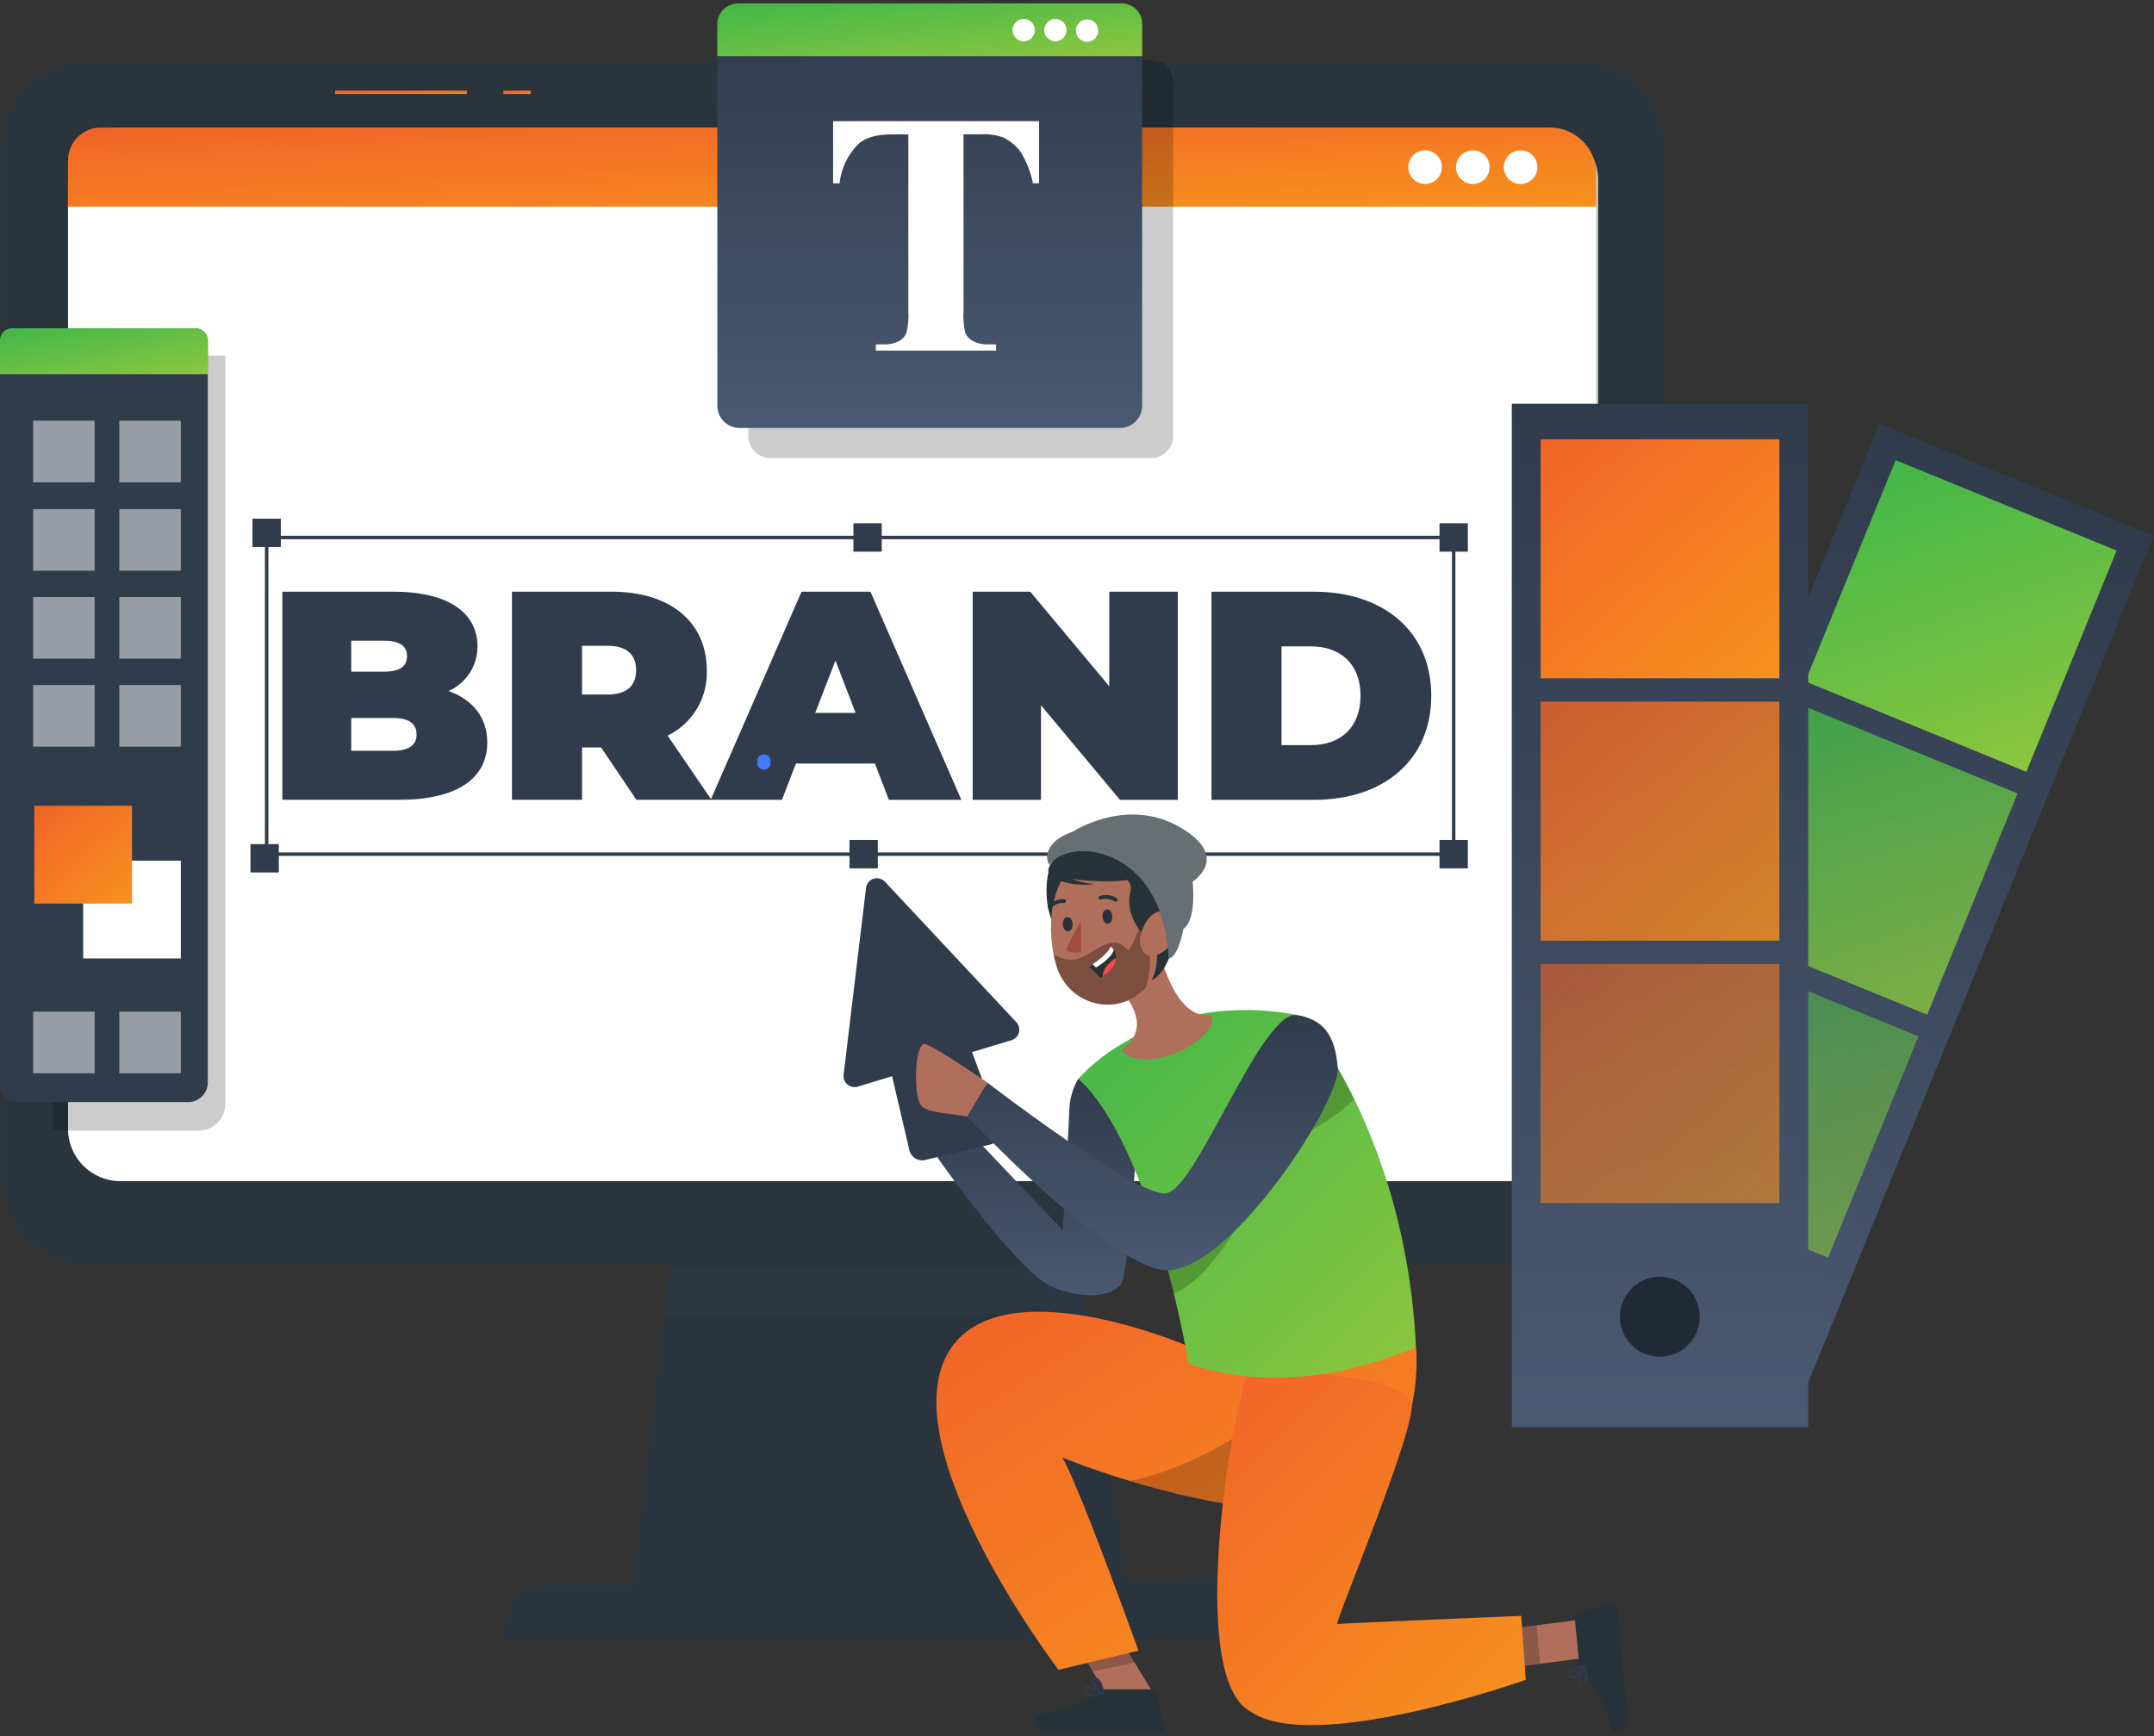
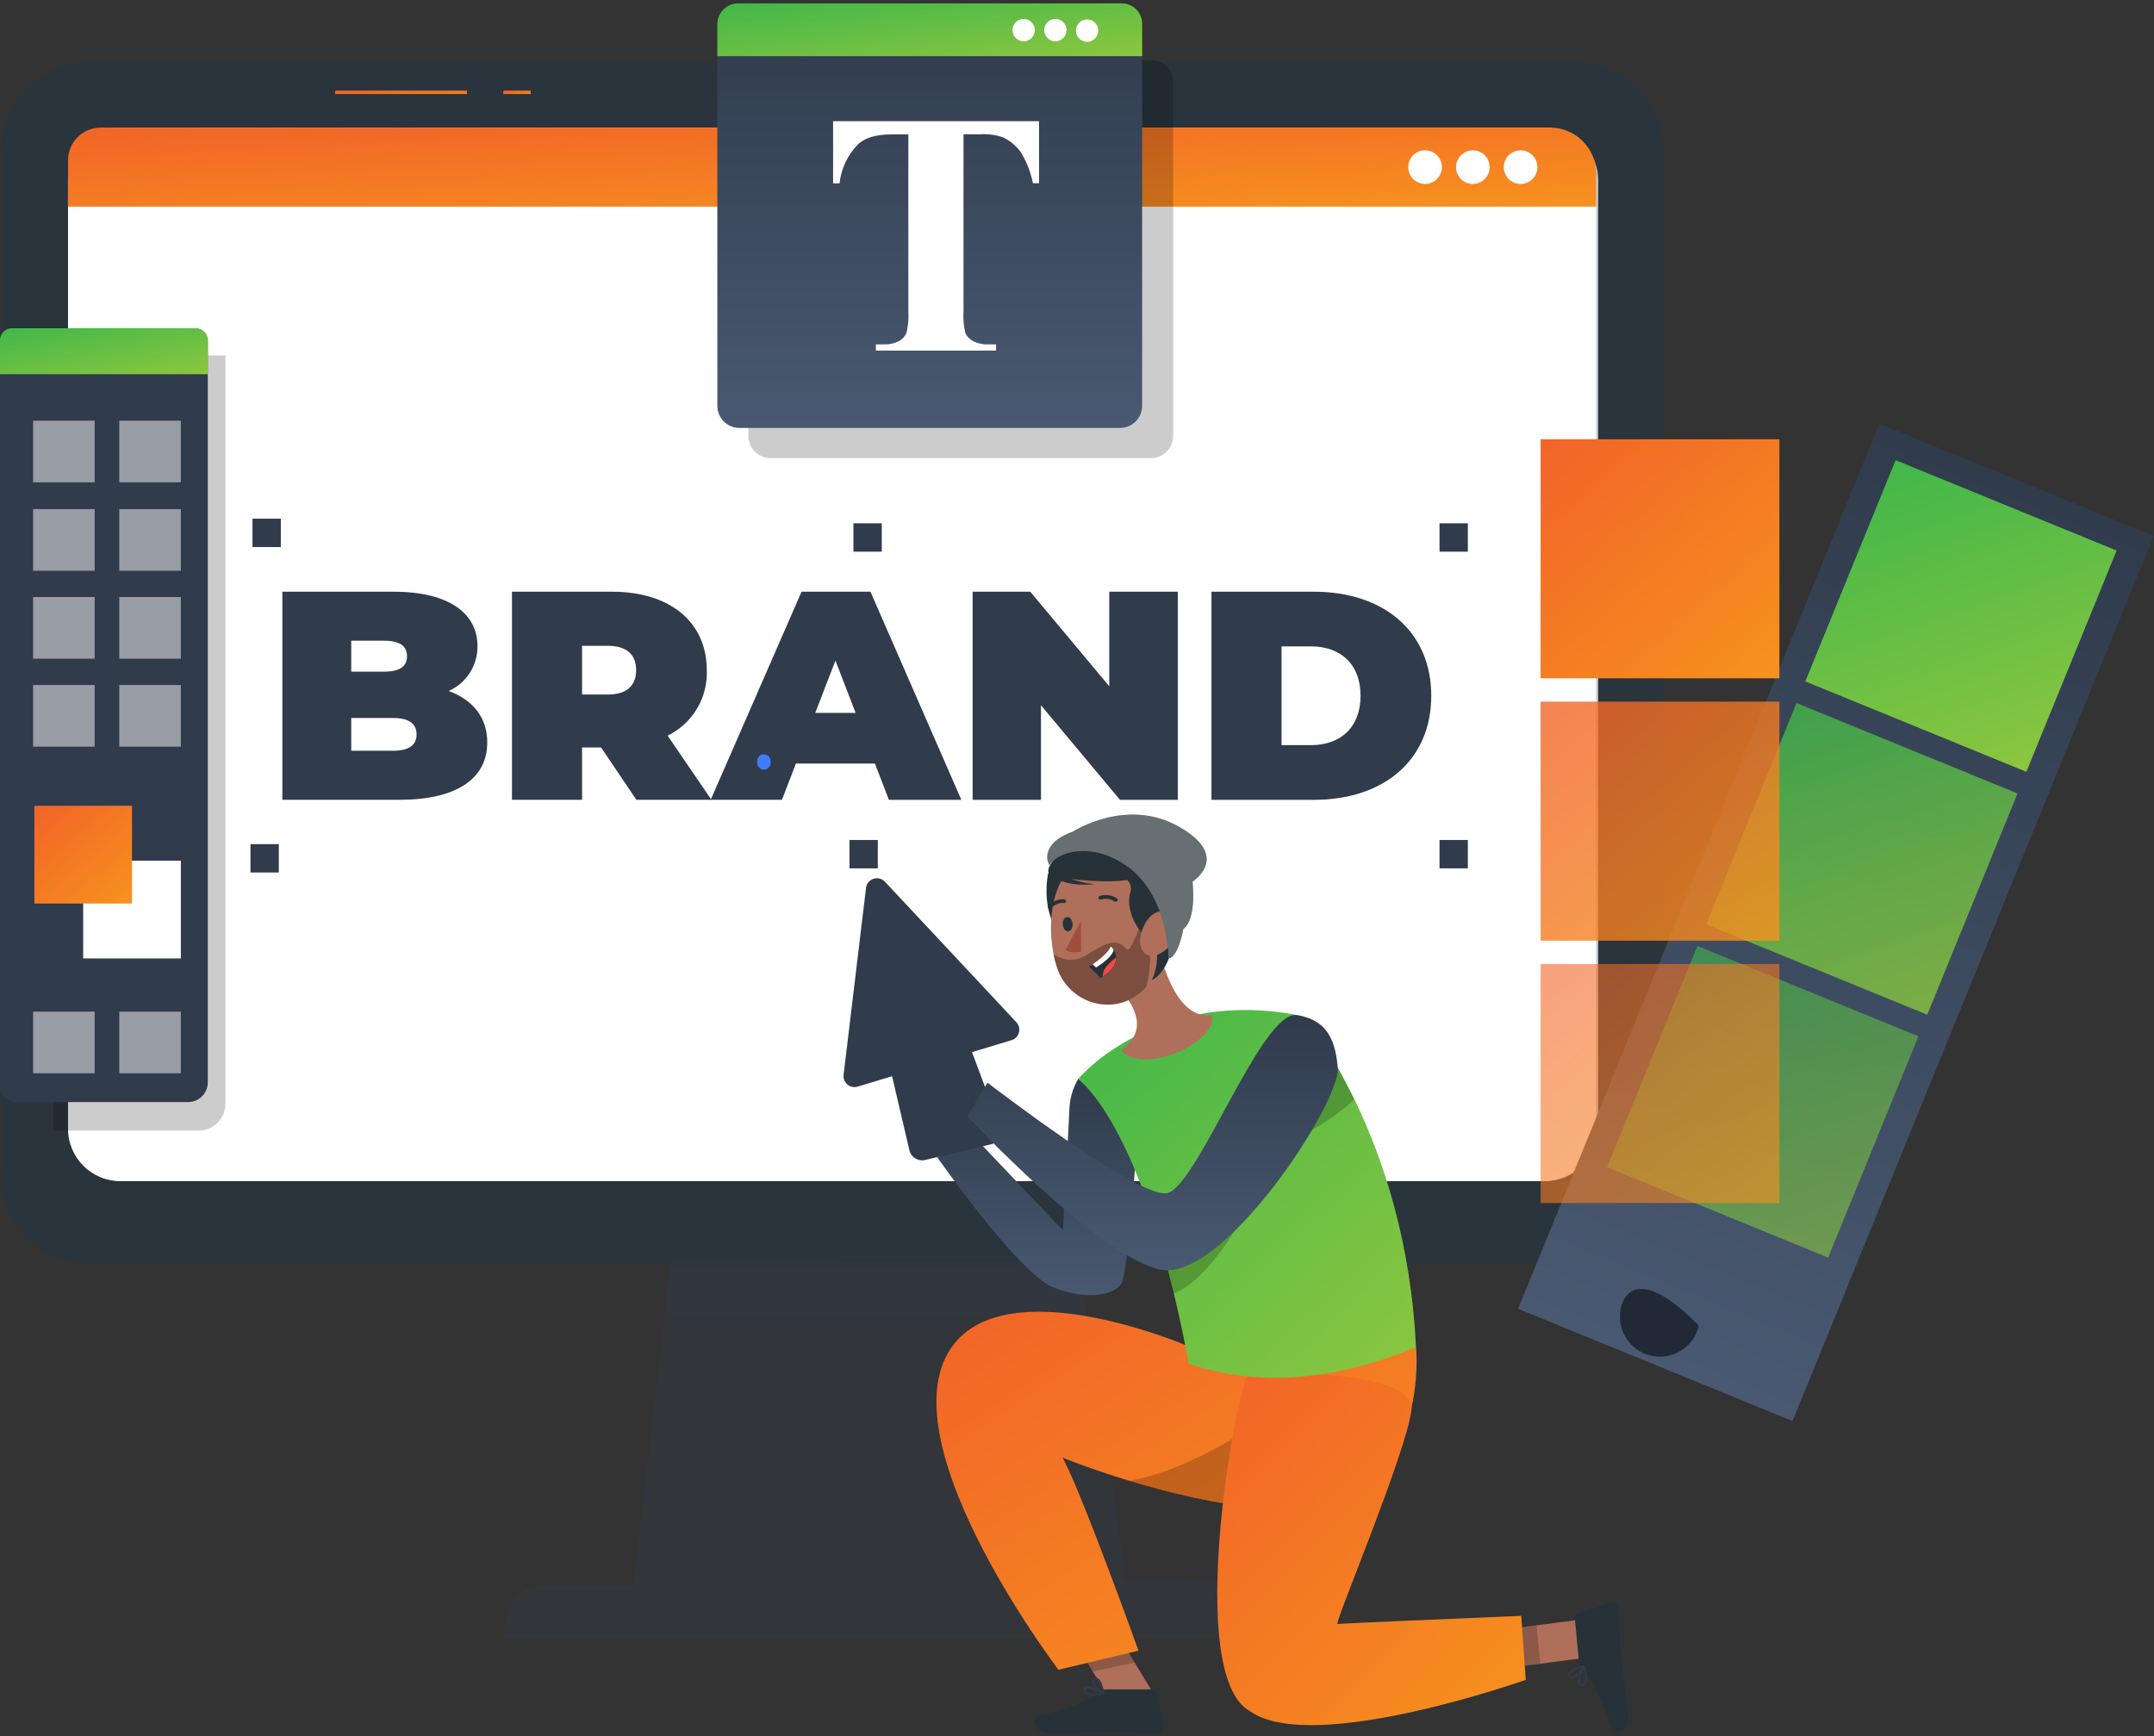
<svg xmlns="http://www.w3.org/2000/svg" width="624" height="503" viewBox="0 0 624 503" fill="none">
  <rect x="0" y="0" width="624" height="503" fill="#333333" stroke="none" />
  <path d="M19.575 80.392L23.901 87.61C24.161 88.065 24.541 88.44 24.998 88.694C25.456 88.949 25.975 89.073 26.498 89.053C28.723 88.887 30.957 88.921 33.175 89.157C35.37 89.613 35.63 80.496 35.63 80.496L19.575 80.392Z" fill="#FDAA6D" />
  <path d="M16.315 80.392C17.172 79.154 18.316 78.142 19.648 77.443C20.98 76.743 22.462 76.376 23.966 76.374H29.162L35.657 80.392H16.315Z" fill="#FDAA6D" />
  <path d="M456.272 17.839H26.044C11.897 17.839 0.429 29.321 0.429 43.485V340.539C0.429 354.703 11.897 366.185 26.044 366.185H456.272C470.419 366.185 481.887 354.703 481.887 340.539V43.485C481.887 29.321 470.419 17.839 456.272 17.839Z" fill="#263238" />
  <path opacity="0.3" d="M456.272 17.839H26.044C11.897 17.839 0.429 29.321 0.429 43.485V340.539C0.429 354.703 11.897 366.185 26.044 366.185H456.272C470.419 366.185 481.887 354.703 481.887 340.539V43.485C481.887 29.321 470.419 17.839 456.272 17.839Z" fill="#303B4C" />
  <path d="M447.257 36.956H34.864C26.492 36.956 19.705 43.751 19.705 52.133V327.014C19.705 335.396 26.492 342.191 34.864 342.191H447.257C455.629 342.191 462.416 335.396 462.416 327.014V52.133C462.416 43.751 455.629 36.956 447.257 36.956Z" fill="white" />
  <path opacity="0.7" d="M447.831 37.11H35.169C26.791 37.11 20 43.9 20 52.275V326.945C20 335.321 26.791 342.11 35.169 342.11H447.831C456.209 342.11 463 335.321 463 326.945V52.275C463 43.9 456.209 37.11 447.831 37.11Z" fill="white" />
  <path d="M29.161 36.956H449.01C450.768 36.951 452.509 37.293 454.134 37.962C455.76 38.632 457.237 39.616 458.482 40.857C459.728 42.099 460.716 43.575 461.391 45.199C462.066 46.824 462.414 48.566 462.416 50.325V59.871H19.705V46.424C19.708 43.914 20.706 41.508 22.479 39.733C24.251 37.958 26.654 36.96 29.161 36.956Z" fill="url(#paint0_linear_491_132666)" />
  <path d="M445.374 48.414C445.377 49.379 445.093 50.323 444.559 51.127C444.026 51.93 443.266 52.557 442.376 52.928C441.486 53.3 440.506 53.398 439.561 53.211C438.615 53.025 437.746 52.561 437.063 51.88C436.381 51.198 435.916 50.329 435.727 49.383C435.538 48.436 435.633 47.455 436.001 46.563C436.37 45.672 436.994 44.909 437.795 44.373C438.597 43.836 439.539 43.55 440.503 43.55C441.793 43.55 443.03 44.062 443.943 44.974C444.856 45.885 445.371 47.122 445.374 48.414Z" fill="white" />
  <path d="M431.539 48.414C431.542 49.379 431.258 50.323 430.724 51.127C430.191 51.93 429.431 52.557 428.541 52.928C427.651 53.3 426.671 53.398 425.726 53.211C424.78 53.025 423.911 52.561 423.228 51.88C422.546 51.198 422.08 50.329 421.891 49.383C421.702 48.436 421.798 47.455 422.166 46.563C422.535 45.672 423.159 44.909 423.96 44.373C424.762 43.836 425.704 43.55 426.668 43.55C427.958 43.55 429.195 44.062 430.108 44.974C431.021 45.885 431.536 47.122 431.539 48.414Z" fill="white" />
  <path d="M412.835 53.29C415.525 53.29 417.706 51.107 417.706 48.414C417.706 45.72 415.525 43.537 412.835 43.537C410.145 43.537 407.964 45.72 407.964 48.414C407.964 51.107 410.145 53.29 412.835 53.29Z" fill="white" />
  <path d="M97.085 26.734H135.274" stroke="url(#paint1_linear_491_132666)" strokeLinecap="round" strokeLinejoin="round" />
  <path d="M145.795 26.735H153.745" stroke="url(#paint2_linear_491_132666)" strokeLinecap="round" strokeLinejoin="round" />
-   <path d="M194.415 364.963L183.53 459.338H156.589C150.744 459.338 146.016 465.841 146.016 473.748V474.775H361.721C361.721 465.334 356.057 457.7 349.121 457.869C338.729 458.038 325.584 458.155 325.986 457.609C326.636 456.724 311.594 363.831 312.477 365.015C313.36 366.198 194.415 364.963 194.415 364.963Z" fill="#263238" />
  <path opacity="0.3" d="M194.415 364.963L183.53 459.338H156.589C150.744 459.338 146.016 465.841 146.016 473.748V474.775H361.721C361.721 465.334 356.057 457.7 349.121 457.869C338.729 458.038 325.584 458.155 325.986 457.609C326.636 456.724 311.594 363.831 312.477 365.015C313.36 366.198 194.415 364.963 194.415 364.963Z" fill="#303B4C" />
  <path opacity="0.3" d="M194.155 366.913H312.62L314.62 380.854H192.544L194.155 366.913Z" fill="#303B4C" />
  <path d="M141.158 215.082C141.158 225.603 132.286 231.715 115.686 231.715H81.796V171.425H113.971C130.585 171.425 138.327 178.058 138.327 187.187C138.355 189.934 137.579 192.63 136.094 194.941C134.61 197.252 132.483 199.077 129.974 200.192C137.041 202.767 141.158 207.943 141.158 215.082ZM101.748 185.626V194.587H111.282C115.855 194.587 117.907 193.039 117.907 190.113C117.907 187.187 115.855 185.626 111.282 185.626H101.748ZM120.674 212.767C120.674 209.659 118.439 208.021 113.958 208.021H101.748V217.501H113.958C118.452 217.501 120.687 215.863 120.687 212.767H120.674Z" fill="#303B4C" />
  <path d="M174.125 216.552H168.617V231.715H148.314V171.425H177.307C194.09 171.425 204.754 180.217 204.754 194.171C204.905 198.092 203.912 201.972 201.895 205.337C199.879 208.702 196.928 211.406 193.401 213.119L206.105 231.715H184.361L174.125 216.552ZM176.021 187.096H168.617V201.219H176.021C181.607 201.219 184.283 198.618 184.283 194.158C184.283 189.697 181.607 187.096 176.021 187.096Z" fill="#303B4C" />
  <path d="M253.466 221.208H230.578L226.525 231.715H205.885L232.202 171.425H252.167L278.497 231.728H257.505L253.466 221.208ZM247.867 206.538L242.022 191.375L236.164 206.538H247.867Z" fill="#303B4C" />
  <path d="M341.197 171.425V231.728H324.454L301.566 204.327V231.728H281.77V171.425H298.461L321.349 198.826V171.425H341.197Z" fill="#303B4C" />
  <path d="M350.952 171.425H380.633C400.767 171.425 414.627 182.882 414.627 201.583C414.627 220.284 400.767 231.728 380.633 231.728H350.952V171.425ZM379.776 215.876C388.297 215.876 394.142 210.791 394.142 201.57C394.142 192.35 388.297 187.265 379.776 187.265H371.255V215.876H379.776Z" fill="#303B4C" />
  <path d="M219.355 220.48V221.039C219.339 221.301 219.398 221.563 219.524 221.793C219.603 222.032 219.741 222.247 219.926 222.417C220.095 222.604 220.31 222.743 220.55 222.821C220.784 222.936 221.042 222.994 221.303 222.99L221.823 222.912C222.145 222.82 222.439 222.65 222.68 222.417L222.979 222.014C223.159 221.721 223.253 221.383 223.252 221.039V220.48C223.256 220.218 223.198 219.96 223.083 219.725C222.994 219.489 222.855 219.275 222.676 219.097C222.496 218.92 222.281 218.784 222.043 218.698C221.819 218.569 221.561 218.51 221.303 218.529L220.784 218.594C220.456 218.679 220.159 218.855 219.926 219.101L219.614 219.491C219.446 219.793 219.356 220.134 219.355 220.48Z" fill="#407BFF" />
-   <path d="M421.122 155.716H77.249V247.464H421.122V155.716Z" stroke="#303B4C" stroke-miterlimit="10" />
  <path d="M73.644 157.986V150.767H80.854V157.986H73.644Z" fill="#303B4C" stroke="#303B4C" />
  <path d="M80.769 244.552H72.56V252.771H80.769V244.552Z" fill="#303B4C" />
  <path d="M247.731 159.325V152.106H254.94V159.325H247.731Z" fill="#303B4C" stroke="#303B4C" />
  <path d="M246.587 251.074V243.854H253.796V251.074H246.587Z" fill="#303B4C" stroke="#303B4C" />
  <path d="M417.518 159.325V152.106H424.727V159.325H417.518Z" fill="#303B4C" stroke="#303B4C" />
  <path d="M417.518 251.074V243.854H424.727V251.074H417.518Z" fill="#303B4C" stroke="#303B4C" />
  <path opacity="0.2" d="M333.442 17.384H223.213C219.669 17.384 216.796 20.26 216.796 23.808V126.299C216.796 129.847 219.669 132.723 223.213 132.723H333.442C336.986 132.723 339.859 129.847 339.859 126.299V23.808C339.859 20.26 336.986 17.384 333.442 17.384Z" fill="black" />
  <path opacity="0.2" d="M15.458 102.981H65.299V319.758C65.299 321.827 64.478 323.812 63.016 325.275C61.554 326.738 59.572 327.56 57.505 327.56H15.419V102.981H15.458Z" fill="black" />
  <path d="M623.921 155.249L544.424 122.736L439.789 379.179L519.286 411.691L623.921 155.249Z" fill="url(#paint3_linear_491_132666)" />
  <path d="M613.177 159.498L549.144 133.31L522.987 197.418L587.02 223.606L613.177 159.498Z" fill="url(#paint4_linear_491_132666)" />
  <path d="M584.468 229.873L520.435 203.685L494.278 267.792L558.311 293.98L584.468 229.873Z" fill="url(#paint5_linear_491_132666)" fill-opacity="0.8" />
  <path d="M555.759 300.234L491.726 274.046L465.569 338.154L529.602 364.342L555.759 300.234Z" fill="url(#paint6_linear_491_132666)" fill-opacity="0.6" />
-   <path d="M523.831 116.975H437.957V413.47H523.831V116.975Z" fill="url(#paint7_linear_491_132666)" />
  <path d="M515.479 127.261H446.309V196.512H515.479V127.261Z" fill="url(#paint8_linear_491_132666)" />
  <path d="M515.479 203.274H446.309V272.525H515.479V203.274Z" fill="url(#paint9_linear_491_132666)" fill-opacity="0.8" />
  <path d="M515.479 279.287H446.309V348.537H515.479V279.287Z" fill="url(#paint10_linear_491_132666)" fill-opacity="0.6" />
-   <path d="M492.124 384.031C493.528 377.795 489.618 371.6 483.39 370.194C477.161 368.787 470.973 372.702 469.569 378.938C468.164 385.174 472.074 391.369 478.303 392.775C484.531 394.181 490.719 390.267 492.124 384.031Z" fill="#212936" />
+   <path d="M492.124 384.031C477.161 368.787 470.973 372.702 469.569 378.938C468.164 385.174 472.074 391.369 478.303 392.775C484.531 394.181 490.719 390.267 492.124 384.031Z" fill="#212936" />
  <path d="M324.454 0.985H214.224C210.681 0.985 207.808 3.862 207.808 7.41V117.56C207.808 121.108 210.681 123.984 214.224 123.984H324.454C327.998 123.984 330.871 121.108 330.871 117.56V7.41C330.871 3.862 327.998 0.985 324.454 0.985Z" fill="url(#paint11_linear_491_132666)" />
  <path d="M213.822 0.985H324.974C326.541 0.985 328.044 1.609 329.153 2.718C330.261 3.828 330.884 5.333 330.884 6.903V16.266H207.808V7.007C207.808 5.41 208.441 3.878 209.569 2.749C210.697 1.62 212.227 0.985 213.822 0.985Z" fill="url(#paint12_linear_491_132666)" />
  <path d="M318.154 8.866C318.154 9.507 317.964 10.134 317.608 10.667C317.252 11.2 316.746 11.615 316.154 11.859C315.562 12.104 314.911 12.167 314.283 12.041C313.656 11.915 313.079 11.606 312.628 11.152C312.176 10.697 311.869 10.119 311.745 9.49C311.622 8.861 311.688 8.21 311.935 7.618C312.182 7.027 312.598 6.522 313.132 6.168C313.665 5.813 314.292 5.626 314.932 5.628C315.356 5.628 315.776 5.712 316.168 5.875C316.56 6.038 316.915 6.277 317.215 6.577C317.514 6.878 317.751 7.235 317.912 7.628C318.073 8.021 318.155 8.442 318.154 8.866Z" fill="white" />
  <path d="M308.971 8.723C308.971 9.364 308.781 9.99 308.426 10.522C308.07 11.055 307.565 11.47 306.974 11.715C306.383 11.96 305.733 12.024 305.105 11.899C304.478 11.774 303.902 11.466 303.449 11.013C302.997 10.56 302.689 9.983 302.564 9.355C302.439 8.727 302.503 8.076 302.748 7.484C302.993 6.892 303.408 6.387 303.939 6.031C304.471 5.675 305.097 5.485 305.736 5.485C306.594 5.485 307.417 5.826 308.023 6.434C308.63 7.041 308.971 7.864 308.971 8.723Z" fill="white" />
  <path d="M299.787 8.724C299.787 9.364 299.597 9.99 299.242 10.523C298.887 11.055 298.382 11.47 297.791 11.715C297.2 11.96 296.549 12.024 295.922 11.899C295.294 11.774 294.718 11.466 294.266 11.013C293.813 10.56 293.505 9.983 293.381 9.355C293.256 8.727 293.32 8.076 293.565 7.484C293.809 6.893 294.224 6.387 294.756 6.031C295.288 5.675 295.913 5.485 296.553 5.485C297.411 5.485 298.233 5.827 298.84 6.434C299.446 7.041 299.787 7.865 299.787 8.724Z" fill="white" />
  <path d="M301.008 35.11V53.082H299.241C298.597 49.923 297.42 46.898 295.76 44.135C294.427 42.267 292.638 40.772 290.564 39.792C288.478 39.075 286.271 38.775 284.069 38.907H279.12V90.198C278.98 92.343 279.169 94.496 279.679 96.583C280.163 97.538 280.936 98.317 281.887 98.807C283.271 99.514 284.816 99.846 286.369 99.769H288.564V101.577H253.739V99.769H255.947C257.562 99.843 259.167 99.484 260.597 98.729C261.518 98.199 262.229 97.368 262.611 96.375C263.107 94.356 263.286 92.272 263.143 90.198V38.933H258.35C253.864 38.933 250.613 39.883 248.595 41.781C245.566 44.833 243.668 48.83 243.217 53.108H241.347V35.11H301.008Z" fill="white" />
  <path d="M312.388 312.5C310.753 315.26 309.858 318.395 309.79 321.603C309.712 324.204 307.919 356.443 307.919 356.443L282.655 329.848L271.522 335.284C271.522 335.284 295.138 369.097 305.178 372.998C315.219 376.9 322.455 375.118 324.728 372.088C327.001 369.058 329.508 328.028 329.508 328.028L312.388 312.5Z" fill="url(#paint13_linear_491_132666)" />
  <path d="M263.443 333.23L258.429 311.798L248.466 314.815C247.96 314.968 247.423 314.992 246.905 314.885C246.387 314.779 245.904 314.544 245.499 314.204C245.094 313.863 244.78 313.426 244.586 312.934C244.392 312.441 244.324 311.908 244.387 311.382L250.882 257.243C250.955 256.641 251.198 256.073 251.582 255.604C251.967 255.136 252.477 254.787 253.052 254.598C253.628 254.41 254.245 254.39 254.832 254.54C255.418 254.691 255.95 255.006 256.364 255.448L294.436 296.153C294.803 296.548 295.064 297.029 295.194 297.553C295.324 298.076 295.318 298.624 295.178 299.144C295.037 299.665 294.767 300.141 294.392 300.528C294.016 300.915 293.549 301.199 293.033 301.355L281.589 304.814L289.682 326.519C289.87 327.023 289.949 327.56 289.914 328.096C289.879 328.632 289.73 329.155 289.479 329.629C289.227 330.104 288.878 330.519 288.454 330.848C288.03 331.178 287.541 331.413 287.019 331.539L268.08 336.039C267.591 336.165 267.082 336.192 266.583 336.118C266.084 336.044 265.604 335.872 265.172 335.61C264.74 335.349 264.365 335.003 264.068 334.594C263.771 334.186 263.559 333.722 263.443 333.23Z" fill="#303B4C" />
  <path d="M334.977 492.005L322.844 494.567L309.881 473.239L322.013 470.664L334.977 492.005Z" fill="#AF6F5B" />
  <path d="M320.416 489.43H334.003C334.224 489.433 334.437 489.51 334.609 489.65C334.781 489.789 334.902 489.982 334.951 490.197L337.185 500.159C337.229 500.372 337.23 500.592 337.188 500.806C337.146 501.02 337.062 501.224 336.941 501.405C336.821 501.586 336.665 501.742 336.484 501.863C336.303 501.984 336.1 502.068 335.886 502.11H335.536C331.145 502.11 327.937 501.771 322.416 501.771C319.026 501.771 308.764 502.123 304.088 502.123C299.411 502.123 298.71 497.493 300.697 497.064C309.31 495.178 315.804 492.577 318.558 490.106C319.064 489.645 319.732 489.402 320.416 489.43Z" fill="#263238" />
  <path d="M316.701 491.342C315.946 491.404 315.193 491.201 314.571 490.77C314.362 490.602 314.2 490.384 314.1 490.136C314 489.887 313.965 489.618 313.999 489.352C313.999 489.199 314.042 489.048 314.122 488.917C314.202 488.786 314.317 488.68 314.454 488.611C315.675 487.961 319.299 490.184 319.65 490.431C319.697 490.459 319.736 490.499 319.761 490.547C319.786 490.596 319.797 490.65 319.792 490.705C319.779 490.757 319.753 490.806 319.717 490.847C319.681 490.888 319.636 490.919 319.585 490.939C318.64 491.173 317.674 491.308 316.701 491.342ZM314.999 489.092C314.884 489.066 314.764 489.066 314.649 489.092C314.584 489.092 314.467 489.183 314.467 489.404C314.449 489.58 314.473 489.757 314.536 489.922C314.599 490.087 314.7 490.235 314.83 490.353C316.094 490.947 317.539 491.022 318.857 490.562C317.675 489.843 316.365 489.361 314.999 489.144V489.092Z" fill="#303B4C" />
  <path d="M319.572 491.003H319.455C318.299 490.366 316.064 487.908 316.298 486.725C316.335 486.527 316.439 486.349 316.593 486.221C316.748 486.092 316.942 486.022 317.143 486.023C317.344 485.999 317.548 486.017 317.742 486.075C317.937 486.133 318.117 486.231 318.273 486.361C319.572 487.427 319.857 490.639 319.857 490.795C319.859 490.846 319.846 490.896 319.821 490.939C319.796 490.983 319.759 491.018 319.715 491.042C319.664 491.042 319.615 491.028 319.572 491.003ZM317.922 486.686C317.767 486.549 317.57 486.471 317.363 486.465H317.221C316.844 486.465 316.844 486.647 316.844 486.725C316.701 487.492 318.143 489.326 319.273 490.184C319.206 488.913 318.752 487.692 317.974 486.686H317.922Z" fill="#303B4C" />
  <path opacity="0.2" d="M322.013 470.664L309.881 473.239L316.583 484.241L328.716 481.679L322.013 470.664Z" fill="black" />
  <path d="M368.359 437.217C367.697 437.217 367.06 437.139 366.359 437.074C352.629 435.942 338.236 432.366 327.169 429.011C315.738 425.565 307.828 422.3 307.828 422.3C313.491 432.704 329.806 478.221 329.806 478.221L306.633 483.761C306.633 483.761 253.531 413.99 277.471 388.098C295.358 368.955 343.874 389.879 343.874 389.879L410.238 390.361C410.238 390.361 415.096 439.701 368.359 437.217Z" fill="url(#paint14_linear_491_132666)" />
  <path opacity="0.2" d="M368.36 437.216C367.697 437.216 367.061 437.138 366.359 437.073C352.629 435.942 338.237 432.365 327.17 429.01C346.654 425.447 365.177 411.441 365.177 411.441L368.36 437.216Z" fill="black" />
  <path d="M457.572 469.259L458.611 480.391L432.931 483.746L431.879 472.588L457.572 469.259Z" fill="#AF6F5B" />
  <path d="M457.481 482.069L456.182 468.518C456.166 468.298 456.223 468.078 456.345 467.894C456.468 467.711 456.648 467.573 456.858 467.504L466.626 464.344C467.043 464.213 467.494 464.254 467.882 464.456C468.269 464.658 468.56 465.006 468.691 465.423C468.711 465.539 468.711 465.658 468.691 465.774C469.042 470.157 469.068 473.369 469.601 478.883C469.899 482.264 471.224 492.447 471.666 497.09C472.108 501.732 467.535 502.799 466.938 500.991C464.249 492.59 461.067 486.361 458.352 483.851C457.838 483.395 457.525 482.755 457.481 482.069Z" fill="#263238" />
  <path d="M459.741 485.529C459.87 486.282 459.742 487.056 459.377 487.727C459.233 487.939 459.04 488.113 458.813 488.233C458.587 488.353 458.335 488.416 458.078 488.416C457.925 488.429 457.771 488.4 457.634 488.331C457.496 488.262 457.38 488.157 457.299 488.026C456.546 486.894 458.429 483.071 458.598 482.655C458.618 482.607 458.652 482.567 458.697 482.541C458.742 482.515 458.794 482.505 458.845 482.512C458.897 482.51 458.948 482.525 458.991 482.556C459.033 482.587 459.064 482.631 459.079 482.681C459.402 483.603 459.624 484.558 459.741 485.529ZM457.624 487.48C457.627 487.6 457.663 487.717 457.728 487.818C457.728 487.818 457.832 487.948 458.052 487.948C458.229 487.958 458.405 487.922 458.564 487.845C458.724 487.767 458.86 487.651 458.962 487.506C459.427 486.19 459.366 484.746 458.793 483.474C458.159 484.711 457.762 486.057 457.624 487.441V487.48Z" fill="#303B4C" />
  <path d="M459.197 482.745V482.888C458.599 484.085 456.365 486.542 455.17 486.412C454.969 486.397 454.781 486.31 454.641 486.166C454.5 486.023 454.415 485.833 454.403 485.632C454.358 485.437 454.354 485.234 454.392 485.036C454.43 484.839 454.509 484.652 454.624 484.488C455.56 483.096 458.742 482.498 458.885 482.498C458.981 482.502 459.073 482.538 459.145 482.602C459.175 482.644 459.193 482.693 459.197 482.745ZM454.819 485.346V485.476C454.819 485.827 455.053 485.827 455.131 485.827C455.845 485.957 457.586 484.358 458.339 483.135C457.079 483.332 455.907 483.903 454.975 484.774C454.862 484.947 454.808 485.152 454.819 485.359V485.346Z" fill="#303B4C" />
  <path opacity="0.2" d="M431.893 472.589L432.945 483.747L446.194 482.004L445.142 470.859L431.893 472.589Z" fill="black" />
  <path d="M361.799 397.577C357.773 403.637 343.159 485.463 362.15 495.776C380.206 508.586 441.997 486.673 441.997 486.673L440.698 468.141C440.698 468.141 388.025 470.313 387.441 470.508C386.285 470.872 407.575 420.466 408.913 408.345C410.251 396.225 361.799 397.577 361.799 397.577Z" fill="url(#paint15_linear_491_132666)" />
-   <path d="M286.071 313.671C286.071 313.671 270.34 302.799 267.885 302.448C265.43 302.097 264.469 313.983 266.301 319.354C267.366 322.449 273.679 322.319 280.251 323.49L286.071 313.671Z" fill="#AF6F5B" />
  <path d="M410.2 390.346C387.806 399.449 365.763 402.31 344.317 395.093C344.317 395.093 334.094 332.462 312.389 312.526C315.686 308.949 319.457 305.842 323.599 303.292C332.579 297.557 342.783 294.019 353.384 292.966C361.474 292.194 369.635 292.694 377.57 294.449C377.57 294.449 407.355 329.133 410.2 390.346Z" fill="url(#paint16_linear_491_132666)" />
  <path opacity="0.2" d="M372.634 331.058C372.634 331.058 384.324 326.311 392.3 318.469C389.702 313.267 387.247 308.794 385.052 305.217C384.078 303.644 383.168 302.239 382.376 301.004L372.634 331.058Z" fill="black" />
  <path opacity="0.2" d="M334.482 354.609C336.743 361.697 338.6 368.654 340.068 374.767C351.174 370.28 361.319 350.266 361.319 350.266L334.482 354.609Z" fill="black" />
  <path d="M375.738 294.098C365.515 292.369 346.615 344.661 337.834 345.714C329.053 346.768 286.071 313.671 286.071 313.671L280.225 323.437C280.225 323.437 317.817 363.752 336.003 367.796C354.188 371.841 388.338 319.419 387.545 309.405C386.753 299.391 383.051 295.321 375.738 294.098Z" fill="url(#paint17_linear_491_132666)" />
  <path d="M351.032 294.163C353.072 301.459 332.094 311.694 324.729 304.411C328.755 301.407 329.742 298.273 329.249 295.217C328.883 293.354 328.145 291.585 327.08 290.015C326.521 289.13 325.911 288.272 325.261 287.414L334.185 268.96C336.003 277.075 340.147 295.464 351.032 294.163Z" fill="#AF6F5B" />
  <path d="M303.62 253.107C303.62 253.107 300.931 265.657 308.686 272.107C316.441 278.558 318.311 249.908 318.311 249.908L303.62 253.107Z" fill="#263238" />
  <path d="M337.146 262.289C337.146 273.525 337.445 279.859 332.015 285.971C323.845 295.152 309.647 291.173 306.153 280.171C302.997 270.261 303.464 253.563 314.427 248.4C316.81 247.225 319.45 246.671 322.104 246.791C324.757 246.912 327.337 247.701 329.603 249.087C331.87 250.473 333.75 252.41 335.069 254.718C336.388 257.026 337.102 259.63 337.146 262.289Z" fill="#AF6F5B" />
  <path d="M337.705 248.738C335.718 242.691 319.844 243.77 315.623 247.243C314.999 247.763 324.715 251.677 324.118 251.521L328.638 252.692C329.314 252.484 330.704 253.173 331.535 255.176C331.535 255.176 332.184 272.355 337.497 276.959C341.394 274.774 341.16 267.959 342.16 263.824C343.641 257.659 345.317 248.66 337.705 248.738Z" fill="#263238" />
-   <path d="M322.222 265.436C322.3 266.58 321.741 267.556 320.923 267.595C320.105 267.634 319.468 266.762 319.39 265.618C319.312 264.474 319.871 263.498 320.689 263.459C321.507 263.42 322.144 264.292 322.222 265.436Z" fill="#263238" />
  <path d="M310.725 267.661C310.803 268.805 310.231 269.768 309.426 269.82C308.62 269.872 307.971 268.974 307.893 267.83C307.815 266.685 308.374 265.723 309.192 265.671C310.01 265.619 310.647 266.555 310.725 267.661Z" fill="#263238" />
  <path d="M313.128 266.854C313.128 266.854 309.777 272.81 308.751 275.216C310.479 276.516 313.245 275.671 313.245 275.671L313.128 266.854Z" fill="#A24E3F" />
  <path d="M323.442 261.158C323.357 261.208 323.261 261.235 323.162 261.235C323.064 261.235 322.968 261.208 322.883 261.158C322.319 260.774 321.675 260.524 321 260.425C320.325 260.325 319.637 260.38 318.986 260.586C318.851 260.639 318.701 260.64 318.566 260.587C318.431 260.533 318.321 260.431 318.259 260.3C318.231 260.234 318.218 260.163 318.218 260.092C318.218 260.021 318.233 259.951 318.26 259.885C318.288 259.82 318.329 259.761 318.38 259.711C318.431 259.662 318.491 259.623 318.558 259.597C319.387 259.315 320.27 259.23 321.137 259.347C322.005 259.464 322.834 259.781 323.559 260.274C323.617 260.313 323.666 260.363 323.705 260.422C323.744 260.48 323.77 260.546 323.784 260.614C323.797 260.683 323.796 260.754 323.782 260.823C323.768 260.892 323.741 260.957 323.701 261.015C323.633 261.089 323.541 261.14 323.442 261.158Z" fill="#263238" />
  <path opacity="0.2" d="M339.484 268.389C339.204 268.083 338.84 267.867 338.438 267.768C338.036 267.668 337.614 267.69 337.224 267.829C336.443 268.111 335.783 268.653 335.353 269.364C334.819 270.189 334.51 271.139 334.457 272.121" stroke="black" strokeWidth="0.5" strokeLinecap="round" strokeLinejoin="round" />
  <path d="M304.009 263.303C303.899 263.29 303.795 263.245 303.711 263.173C303.66 263.124 303.619 263.066 303.591 263.001C303.563 262.936 303.549 262.866 303.549 262.796C303.549 262.725 303.563 262.655 303.591 262.591C303.619 262.526 303.66 262.467 303.711 262.419C304.283 261.765 305.001 261.255 305.807 260.93C306.612 260.604 307.483 260.473 308.348 260.546C308.491 260.565 308.62 260.641 308.708 260.755C308.795 260.87 308.834 261.014 308.816 261.157C308.79 261.299 308.711 261.425 308.595 261.51C308.479 261.595 308.335 261.631 308.192 261.612C307.506 261.553 306.815 261.658 306.177 261.921C305.54 262.183 304.975 262.595 304.529 263.121C304.466 263.195 304.385 263.25 304.294 263.282C304.203 263.314 304.104 263.322 304.009 263.303Z" fill="#263238" />
  <path opacity="0.3" d="M305.179 276.542C305.485 277.95 305.871 279.339 306.335 280.704C306.525 281.217 306.742 281.721 306.984 282.212C308.673 285.798 311.679 288.594 315.376 290.015C318.23 291.124 321.355 291.331 324.33 290.608C327.305 289.885 329.987 288.266 332.015 285.97C333.496 281.497 333.977 272.094 330.898 266.528C330.898 266.528 327.975 274.773 326.91 275.085C325.845 275.398 325.014 271.327 319.519 273.954C314.025 276.581 312.011 280.17 305.179 276.542Z" fill="black" />
  <path d="M340.107 272.575C342.043 262.718 340.315 252.171 337.756 249.271C335.197 246.371 322.402 253.849 322.402 253.849C325.403 253.055 328.404 255.565 327.442 258.582C326.143 262.77 328.741 268.986 332.08 271.353C332.08 271.353 332.08 269.584 333.599 269.922C335.119 270.261 336.301 279.39 333.599 283.968C333.625 283.968 338.159 282.433 340.107 272.575Z" fill="#263238" />
  <path d="M340.939 270.638C339.977 273.252 338.02 275.38 335.496 276.555C332.132 278.102 329.885 275.254 330.3 271.743C330.729 268.661 332.976 264.044 336.561 264.005C340.147 263.966 342.082 267.399 340.939 270.638Z" fill="#AF6F5B" />
  <path d="M303.801 253.108C303.801 253.108 307.205 257.139 317.129 256.151C314.836 255.942 312.579 255.439 310.413 254.655C310.413 254.655 323.715 256.502 330.066 254.109C336.418 251.716 337.951 249.219 337.951 249.219C337.951 249.219 336.873 242.496 322.169 243.341C307.465 244.186 302.801 250.611 303.801 253.108Z" fill="#263238" />
  <path d="M338.51 277.661C338.51 277.661 338.692 259.454 326.273 250.793C316.635 244.069 306.789 246.41 304.009 250.624C304.009 250.624 301.606 247.047 306.205 243.276C307.605 242.288 309.14 241.508 310.764 240.961C310.764 240.961 326.26 230.817 341.575 239.531C356.89 248.244 345.472 255.409 345.472 255.409C345.472 255.409 346.771 266.359 342.796 269.142C342.848 269.09 341.315 277.491 338.51 277.661Z" fill="#263238" />
  <path d="M315.506 280.092C316.678 281.105 317.776 282.2 318.792 283.369C319.026 283.226 319.26 283.096 319.481 282.94C322.611 280.963 323.377 279.039 323.377 277.439C323.335 276.672 323.108 275.927 322.715 275.267C322.501 274.893 322.239 274.547 321.936 274.24C320.896 276.282 318.13 278.362 316.597 279.442C315.882 279.819 315.506 280.092 315.506 280.092Z" fill="#263238" />
  <path d="M316.519 279.364L317.519 280.3C320.454 278.428 322.273 276.737 322.624 275.229C322.414 274.851 322.151 274.505 321.844 274.201C320.805 276.295 318.051 278.35 316.519 279.364Z" fill="white" />
  <path d="M319.441 282.928C322.572 280.951 323.338 279.026 323.338 277.427C322.162 278.202 321.133 279.179 320.299 280.314C319.741 281.071 319.44 281.987 319.441 282.928Z" fill="#F54948" />
  <path opacity="0.3" d="M338.51 277.661C338.51 277.661 338.692 259.454 326.273 250.793C316.635 244.069 306.789 246.41 304.009 250.624C304.009 250.624 301.606 247.047 306.205 243.276C307.605 242.288 309.14 241.508 310.764 240.961C310.764 240.961 326.26 230.817 341.575 239.531C356.89 248.244 345.472 255.409 345.472 255.409C345.472 255.409 346.771 266.359 342.796 269.142C342.848 269.09 341.315 277.491 338.51 277.661Z" fill="white" />
  <path d="M3.468 95.1H56.414C57.416 95.1 58.378 95.499 59.087 96.209C59.795 96.918 60.194 97.881 60.194 98.885V313.593C60.194 315.104 59.594 316.553 58.527 317.621C57.46 318.689 56.013 319.289 54.504 319.289H4.481C3.293 319.289 2.153 318.816 1.313 317.975C0.472 317.134 2.43277e-05 315.992 2.43277e-05 314.802V98.585C-0.002 98.128 0.087 97.675 0.26 97.253C0.434 96.83 0.689 96.445 1.011 96.122C1.333 95.798 1.716 95.541 2.138 95.366C2.56 95.19 3.012 95.1 3.468 95.1Z" fill="#303B4C" />
  <path d="M3.468 95.1H56.725C57.663 95.1 58.561 95.473 59.224 96.136C59.886 96.799 60.259 97.699 60.259 98.637V108.404H0V98.572C0 97.651 0.365 96.768 1.016 96.117C1.666 95.466 2.548 95.1 3.468 95.1Z" fill="url(#paint18_linear_491_132666)" />
  <path opacity="0.5" d="M27.422 121.877H9.587V139.733H27.422V121.877Z" fill="white" />
  <path opacity="0.5" d="M52.387 121.877H34.553V139.733H52.387V121.877Z" fill="white" />
  <path opacity="0.5" d="M27.422 147.497H9.587V165.352H27.422V147.497Z" fill="white" />
  <path opacity="0.5" d="M52.387 147.496H34.553V165.352H52.387V147.496Z" fill="white" />
  <path opacity="0.5" d="M27.422 172.973H9.587V190.829H27.422V172.973Z" fill="white" />
  <path opacity="0.5" d="M52.387 172.973H34.553V190.829H52.387V172.973Z" fill="white" />
  <path opacity="0.5" d="M27.422 198.462H9.587V216.317H27.422V198.462Z" fill="white" />
  <path opacity="0.5" d="M52.387 198.462H34.553V216.318H52.387V198.462Z" fill="white" />
  <path opacity="0.5" d="M27.422 293.085H9.587V310.941H27.422V293.085Z" fill="white" />
  <path opacity="0.5" d="M52.387 293.085H34.553V310.941H52.387V293.085Z" fill="white" />
  <path d="M52.388 249.35H24.097V277.674H52.388V249.35Z" fill="white" />
  <path d="M38.241 233.445H9.95V261.77H38.241V233.445Z" fill="url(#paint19_linear_491_132666)" />
  <defs>
    <linearGradient id="paint0_linear_491_132666" x1="462.416" y1="59.871" x2="460.321" y2="13.743" gradientUnits="userSpaceOnUse">
      <stop stop-color="#F7921E" />
      <stop offset="1" stop-color="#F16029" />
    </linearGradient>
    <linearGradient id="paint1_linear_491_132666" x1="135.274" y1="27.734" x2="135.228" y2="25.718" gradientUnits="userSpaceOnUse">
      <stop stop-color="#F7921E" />
      <stop offset="1" stop-color="#F16029" />
    </linearGradient>
    <linearGradient id="paint2_linear_491_132666" x1="153.745" y1="27.735" x2="153.525" y2="25.742" gradientUnits="userSpaceOnUse">
      <stop stop-color="#F7921E" />
      <stop offset="1" stop-color="#F16029" />
    </linearGradient>
    <linearGradient id="paint3_linear_491_132666" x1="584.172" y1="138.992" x2="479.328" y2="395.349" gradientUnits="userSpaceOnUse">
      <stop stop-color="#303B4C" />
      <stop offset="1" stop-color="#495971" />
    </linearGradient>
    <linearGradient id="paint4_linear_491_132666" x1="587.02" y1="223.606" x2="552.735" y2="124.36" gradientUnits="userSpaceOnUse">
      <stop stop-color="#8CC63F" />
      <stop offset="1" stop-color="#3CB64A" />
    </linearGradient>
    <linearGradient id="paint5_linear_491_132666" x1="558.311" y1="293.98" x2="524.026" y2="194.734" gradientUnits="userSpaceOnUse">
      <stop stop-color="#8CC63F" />
      <stop offset="1" stop-color="#3CB64A" />
    </linearGradient>
    <linearGradient id="paint6_linear_491_132666" x1="529.602" y1="364.342" x2="495.317" y2="265.096" gradientUnits="userSpaceOnUse">
      <stop stop-color="#8CC63F" />
      <stop offset="1" stop-color="#3CB64A" />
    </linearGradient>
    <linearGradient id="paint7_linear_491_132666" x1="480.894" y1="116.975" x2="480.894" y2="413.47" gradientUnits="userSpaceOnUse">
      <stop stop-color="#303B4C" />
      <stop offset="1" stop-color="#495971" />
    </linearGradient>
    <linearGradient id="paint8_linear_491_132666" x1="515.479" y1="196.512" x2="446.218" y2="117.646" gradientUnits="userSpaceOnUse">
      <stop stop-color="#F7921E" />
      <stop offset="1" stop-color="#F16029" />
    </linearGradient>
    <linearGradient id="paint9_linear_491_132666" x1="515.479" y1="272.525" x2="446.218" y2="193.66" gradientUnits="userSpaceOnUse">
      <stop stop-color="#F7921E" />
      <stop offset="1" stop-color="#F16029" />
    </linearGradient>
    <linearGradient id="paint10_linear_491_132666" x1="515.479" y1="348.537" x2="446.218" y2="269.672" gradientUnits="userSpaceOnUse">
      <stop stop-color="#F7921E" />
      <stop offset="1" stop-color="#F16029" />
    </linearGradient>
    <linearGradient id="paint11_linear_491_132666" x1="269.339" y1="0.985" x2="269.339" y2="123.984" gradientUnits="userSpaceOnUse">
      <stop stop-color="#303B4C" />
      <stop offset="1" stop-color="#495971" />
    </linearGradient>
    <linearGradient id="paint12_linear_491_132666" x1="330.884" y1="16.266" x2="327.566" y2="-14.197" gradientUnits="userSpaceOnUse">
      <stop stop-color="#8CC63F" />
      <stop offset="1" stop-color="#3CB64A" />
    </linearGradient>
    <linearGradient id="paint13_linear_491_132666" x1="300.515" y1="312.5" x2="300.515" y2="375.237" gradientUnits="userSpaceOnUse">
      <stop stop-color="#303B4C" />
      <stop offset="1" stop-color="#495971" />
    </linearGradient>
    <linearGradient id="paint14_linear_491_132666" x1="410.381" y1="483.761" x2="314.524" y2="337.213" gradientUnits="userSpaceOnUse">
      <stop stop-color="#F7921E" />
      <stop offset="1" stop-color="#F16029" />
    </linearGradient>
    <linearGradient id="paint15_linear_491_132666" x1="441.997" y1="499.794" x2="338.856" y2="397.043" gradientUnits="userSpaceOnUse">
      <stop stop-color="#F7921E" />
      <stop offset="1" stop-color="#F16029" />
    </linearGradient>
    <linearGradient id="paint16_linear_491_132666" x1="410.2" y1="399.166" x2="302.843" y2="286.819" gradientUnits="userSpaceOnUse">
      <stop stop-color="#8CC63F" />
      <stop offset="1" stop-color="#3CB64A" />
    </linearGradient>
    <linearGradient id="paint17_linear_491_132666" x1="333.892" y1="294.056" x2="333.892" y2="368.018" gradientUnits="userSpaceOnUse">
      <stop stop-color="#303B4C" />
      <stop offset="1" stop-color="#495971" />
    </linearGradient>
    <linearGradient id="paint18_linear_491_132666" x1="60.259" y1="108.404" x2="55.249" y2="82.538" gradientUnits="userSpaceOnUse">
      <stop stop-color="#8CC63F" />
      <stop offset="1" stop-color="#3CB64A" />
    </linearGradient>
    <linearGradient id="paint19_linear_491_132666" x1="38.241" y1="261.77" x2="9.913" y2="229.513" gradientUnits="userSpaceOnUse">
      <stop stop-color="#F7921E" />
      <stop offset="1" stop-color="#F16029" />
    </linearGradient>
  </defs>
</svg>